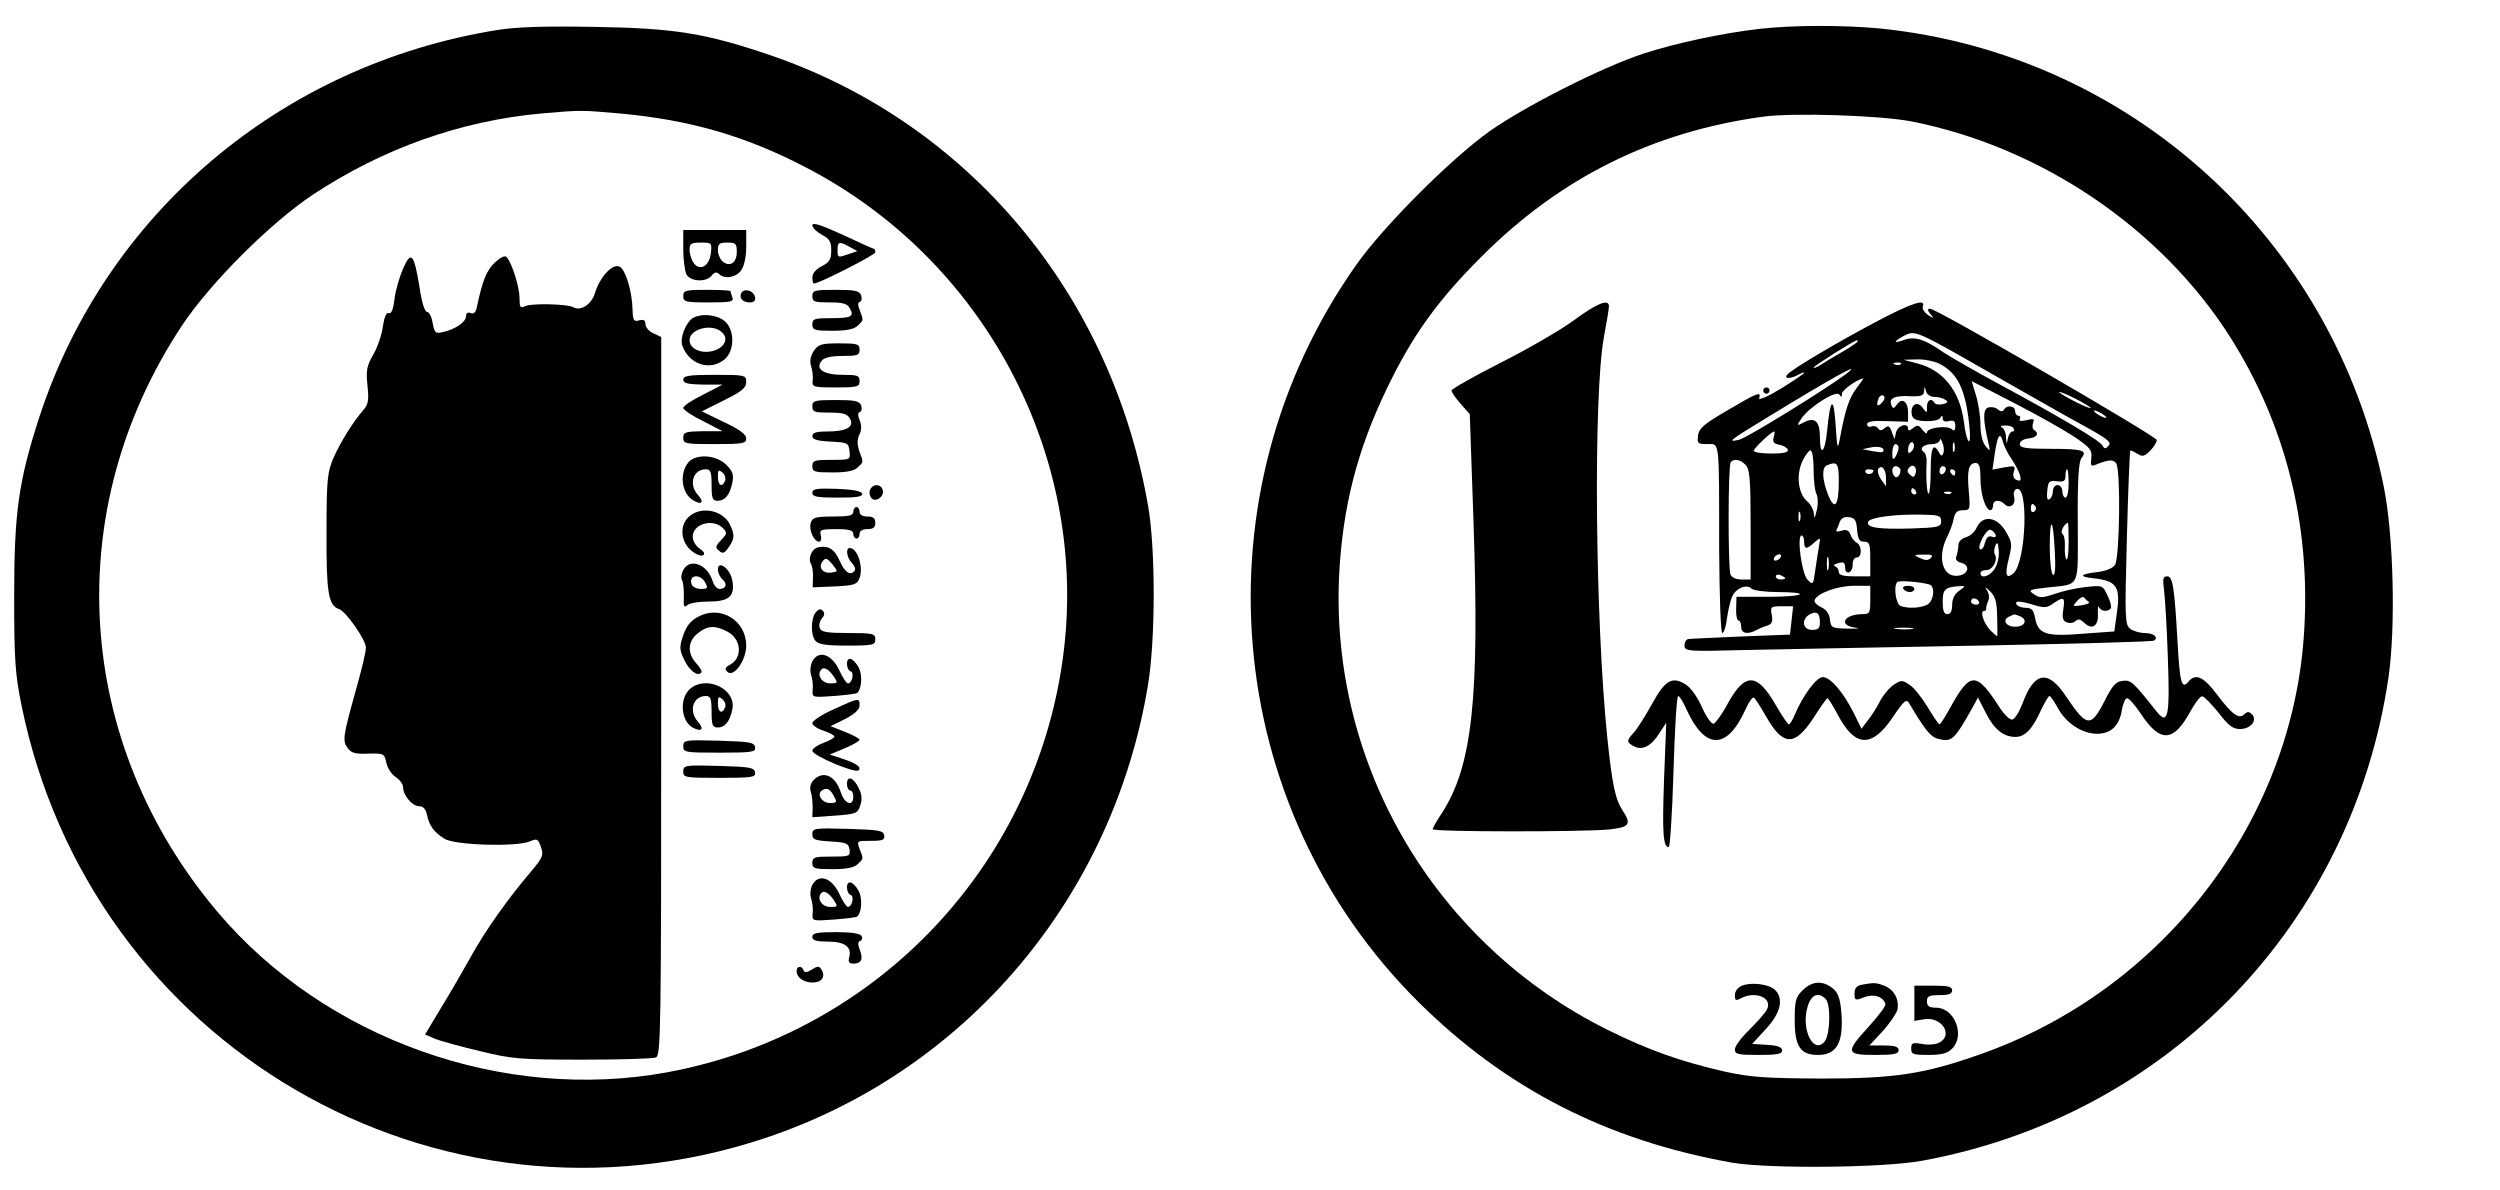
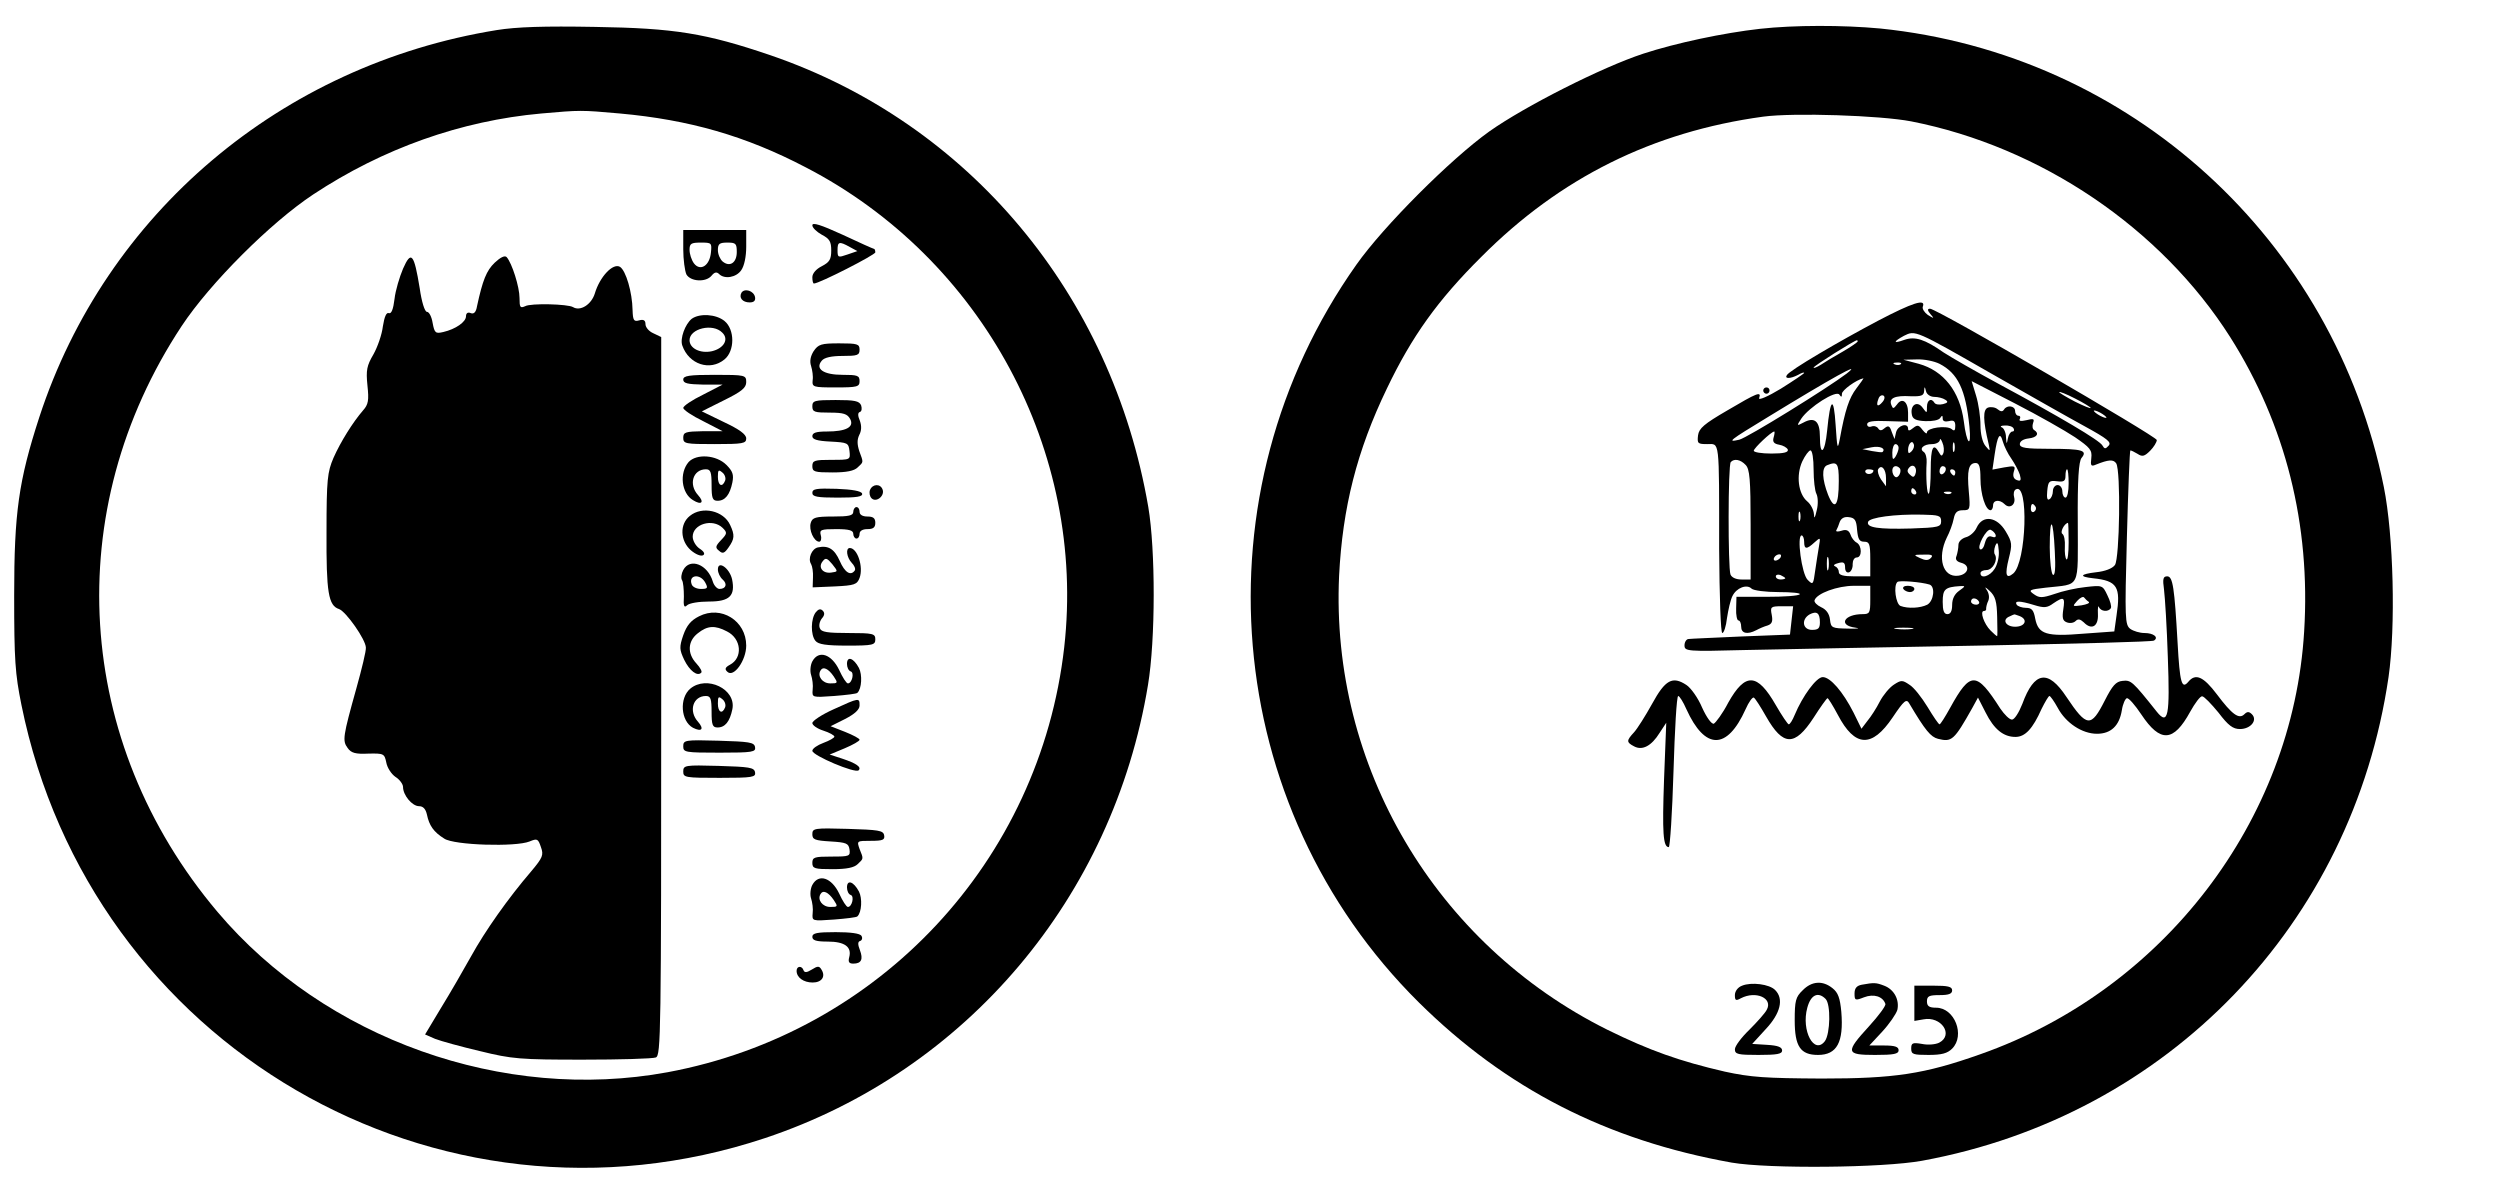
<svg xmlns="http://www.w3.org/2000/svg" version="1.0" width="210mm" height="100mm" viewBox="0 0 794 378" preserveAspectRatio="xMidYMid meet">
  <g transform="translate(0,378) scale(0.1,-0.1)" fill="#000000" stroke="none">
    <path d="M1578 3685 c-686 -111 -1242 -583 -1453 -1229 -66 -203 -80 -304 -80 -566 0 -206 3 -249 23 -348 219 -1082 1320 -1723 2362 -1376 639 213 1105 765 1216 1439 24 144 24 429 1 565 -116 676 -570 1219 -1200 1435 -206 70 -304 86 -557 90 -163 3 -249 0 -312 -10z m391 -265 c220 -20 399 -71 590 -171 561 -290 891 -903 821 -1524 -77 -679 -587 -1225 -1260 -1350 -521 -96 -1087 105 -1429 509 -456 540 -501 1275 -114 1861 90 136 282 328 418 418 221 146 469 234 724 257 125 11 126 11 250 0z" />
    <path d="M2580 3065 c0 -8 14 -21 30 -30 25 -13 30 -22 30 -50 0 -28 -5 -37 -30 -50 -18 -9 -30 -23 -30 -35 0 -11 2 -20 5 -20 17 0 195 91 195 99 0 6 -2 11 -4 11 -2 0 -47 20 -100 45 -70 32 -96 40 -96 30z m119 -69 l24 -13 -32 -11 c-29 -10 -31 -10 -31 14 0 27 5 29 39 10z" />
    <path d="M2170 2989 c0 -33 5 -69 10 -80 13 -23 62 -26 80 -4 9 11 16 13 24 5 17 -17 54 -11 70 12 10 14 16 44 16 75 l0 53 -100 0 -100 0 0 -61z m88 -10 c-4 -43 -34 -61 -54 -35 -8 11 -14 30 -14 43 0 20 5 23 36 23 34 0 35 -1 32 -31z m82 1 c0 -34 -22 -49 -45 -30 -8 7 -15 23 -15 36 0 20 5 24 30 24 27 0 30 -3 30 -30z" />
    <path d="M1280 2927 c-11 -26 -24 -69 -27 -96 -4 -33 -10 -48 -18 -45 -8 3 -14 -11 -19 -42 -3 -26 -17 -66 -30 -89 -21 -36 -24 -50 -19 -99 5 -47 3 -60 -14 -79 -32 -37 -71 -99 -94 -151 -19 -45 -22 -67 -22 -235 -1 -193 6 -234 40 -245 22 -8 84 -96 85 -122 1 -11 -13 -68 -30 -129 -43 -154 -45 -167 -28 -190 11 -16 25 -20 66 -18 49 1 51 0 57 -29 3 -16 16 -36 29 -45 13 -8 24 -23 24 -32 0 -26 29 -61 51 -61 13 0 21 -9 25 -27 7 -34 21 -55 55 -76 31 -21 227 -27 271 -9 24 10 27 9 36 -18 9 -25 6 -33 -31 -77 -73 -85 -147 -190 -191 -270 -24 -43 -66 -116 -95 -163 l-51 -85 32 -14 c18 -7 83 -25 143 -39 101 -25 128 -27 325 -27 118 0 223 3 233 7 16 7 17 71 17 1148 l0 1140 -25 12 c-14 6 -25 19 -25 29 0 12 -6 16 -20 12 -17 -5 -20 0 -21 33 -1 56 -21 125 -40 137 -22 13 -64 -31 -80 -85 -11 -35 -46 -57 -69 -43 -16 10 -135 13 -152 3 -16 -7 -18 -4 -18 26 0 35 -24 111 -41 130 -6 6 -20 -1 -38 -18 -26 -25 -38 -55 -56 -138 -3 -19 -10 -26 -20 -22 -9 4 -15 0 -15 -10 0 -18 -33 -41 -72 -50 -25 -6 -28 -3 -34 29 -3 19 -11 35 -18 35 -7 0 -17 32 -23 75 -18 110 -27 121 -53 62z" />
-     <path d="M2170 2840 c0 -18 7 -20 81 -20 70 0 80 2 75 16 -3 9 -6 18 -6 20 0 2 -34 4 -75 4 -68 0 -75 -2 -75 -20z" />
    <path d="M2355 2851 c-9 -16 3 -31 26 -31 14 0 19 6 17 17 -4 20 -33 29 -43 14z" />
-     <path d="M2580 2840 c0 -18 7 -20 55 -20 43 0 56 -4 64 -19 15 -26 5 -31 -61 -31 -51 0 -58 -2 -58 -20 0 -18 7 -20 64 -20 45 0 69 5 80 16 19 18 19 16 7 48 -7 16 -7 26 0 28 6 2 7 11 4 21 -6 14 -20 17 -81 17 -67 0 -74 -2 -74 -20z" />
    <path d="M2197 2768 c-21 -17 -38 -63 -30 -85 21 -60 88 -82 134 -44 33 27 33 95 0 122 -27 22 -79 25 -104 7z m97 -44 c22 -21 5 -50 -33 -59 -37 -8 -71 9 -71 35 0 37 74 55 104 24z" />
    <path d="M2584 2665 c-10 -16 -13 -32 -8 -47 4 -13 7 -33 5 -45 -2 -22 1 -23 73 -23 69 0 76 2 76 20 0 18 -7 20 -54 20 -61 0 -88 19 -66 45 8 10 31 15 66 15 47 0 54 2 54 20 0 18 -7 20 -65 20 -57 0 -66 -3 -81 -25z" />
    <path d="M2170 2575 c0 -12 14 -15 63 -16 l62 0 -62 -32 c-35 -17 -63 -36 -63 -42 0 -6 28 -25 63 -42 l62 -32 -62 0 c-56 -1 -63 -3 -63 -21 0 -19 7 -20 100 -20 90 0 100 2 100 18 0 13 -22 29 -71 52 l-70 34 70 35 c57 28 71 40 71 58 0 22 -3 23 -100 23 -82 0 -100 -3 -100 -15z" />
    <path d="M2580 2490 c0 -18 7 -20 55 -20 44 0 56 -4 65 -20 14 -26 -13 -40 -74 -40 -34 0 -46 -4 -46 -15 0 -10 15 -15 58 -17 54 -3 57 -4 60 -30 3 -28 3 -28 -57 -28 -54 0 -61 -2 -61 -20 0 -18 7 -20 64 -20 45 0 69 5 80 16 19 18 19 14 5 52 -7 22 -7 36 0 51 7 13 8 28 2 45 -7 16 -7 26 0 28 6 2 7 11 4 21 -6 14 -20 17 -81 17 -67 0 -74 -2 -74 -20z" />
    <path d="M2187 2313 c-30 -35 -23 -99 14 -121 27 -17 37 -7 16 16 -31 34 -16 82 25 82 15 0 18 -9 18 -50 0 -42 3 -50 19 -50 24 0 39 19 47 58 5 25 1 36 -19 56 -32 32 -95 36 -120 9z m116 -59 c-9 -23 -23 -16 -23 12 0 22 2 24 14 14 8 -6 12 -18 9 -26z" />
    <path d="M2763 2224 c-3 -8 -1 -20 5 -26 15 -15 43 8 35 28 -7 19 -32 18 -40 -2z" />
    <path d="M2580 2215 c0 -12 15 -15 81 -15 60 0 80 3 77 13 -3 8 -31 13 -81 15 -64 2 -77 0 -77 -13z" />
    <path d="M2710 2155 c0 -12 -14 -15 -64 -15 -55 0 -66 -3 -71 -20 -7 -22 10 -60 27 -60 5 0 8 9 5 20 -5 18 0 20 49 20 41 0 54 -4 54 -15 0 -8 5 -15 10 -15 6 0 10 7 10 15 0 9 9 15 25 15 18 0 25 5 25 20 0 15 -7 20 -25 20 -16 0 -25 6 -25 15 0 8 -4 15 -10 15 -5 0 -10 -7 -10 -15z" />
    <path d="M2191 2142 c-33 -26 -31 -79 3 -109 15 -13 32 -20 39 -16 7 4 3 12 -11 21 -12 8 -22 25 -22 38 0 40 63 59 95 28 15 -15 15 -18 -5 -39 -18 -19 -19 -24 -6 -34 11 -10 17 -8 30 11 19 27 20 39 5 71 -21 46 -89 61 -128 29z" />
    <path d="M2598 2042 c-20 -4 -33 -36 -22 -53 4 -7 7 -26 6 -43 l-1 -31 70 3 c63 3 71 6 79 27 13 35 -7 95 -31 95 -14 0 -10 -30 6 -47 8 -8 13 -19 10 -24 -13 -19 -32 -7 -48 30 -17 38 -36 50 -69 43z m42 -80 c-27 -4 -43 17 -27 36 9 12 14 10 30 -9 19 -24 19 -24 -3 -27z" />
    <path d="M2170 1970 c-6 -11 -8 -26 -4 -32 4 -6 6 -29 6 -52 -2 -31 1 -37 10 -28 7 7 38 12 70 12 65 0 84 18 73 71 -8 35 -45 61 -45 31 0 -11 7 -25 15 -32 16 -14 11 -30 -10 -30 -7 0 -17 10 -21 23 -16 55 -73 77 -94 37z m70 -40 c9 -17 8 -20 -14 -20 -13 0 -26 6 -29 14 -12 31 27 36 43 6z" />
    <path d="M2591 1836 c-16 -20 -17 -72 -1 -91 9 -11 34 -15 101 -15 82 0 89 2 89 20 0 18 -7 20 -85 20 -67 0 -87 3 -91 15 -4 8 -1 22 6 31 9 10 10 18 3 25 -7 7 -14 5 -22 -5z" />
    <path d="M2220 1823 c-26 -13 -39 -29 -50 -60 -13 -38 -12 -46 3 -78 17 -35 42 -54 54 -41 4 3 -3 16 -15 29 -30 32 -28 71 4 96 31 25 55 26 93 6 46 -23 51 -84 9 -106 -15 -8 -17 -14 -8 -22 20 -20 60 36 60 83 0 79 -80 129 -150 93z" />
    <path d="M2580 1680 c-6 -11 -8 -31 -4 -43 4 -12 7 -33 5 -47 -2 -25 -2 -25 68 -20 38 3 72 7 74 10 14 13 16 58 5 79 -17 32 -38 39 -38 13 0 -11 5 -22 12 -24 12 -4 4 -38 -9 -38 -5 0 -17 19 -28 43 -24 50 -65 64 -85 27z m68 -48 c14 -21 13 -22 -11 -22 -25 0 -42 23 -31 41 8 14 25 6 42 -19z" />
    <path d="M2192 1593 c-35 -30 -30 -103 9 -124 28 -14 36 -4 16 19 -31 34 -16 82 25 82 15 0 18 -9 18 -50 0 -42 3 -50 19 -50 24 0 39 19 47 58 13 64 -82 109 -134 65z m111 -59 c-9 -23 -23 -16 -23 12 0 22 2 24 14 14 8 -6 12 -18 9 -26z" />
    <path d="M2648 1528 c-38 -17 -68 -37 -68 -44 0 -7 16 -18 35 -24 19 -6 35 -15 35 -19 0 -4 -16 -13 -35 -20 -19 -7 -35 -18 -35 -25 0 -15 137 -73 147 -62 10 10 -7 22 -52 37 l-40 13 48 20 c26 11 47 23 47 27 0 4 -21 15 -46 25 l-46 18 46 23 c31 16 46 30 46 43 0 25 -1 25 -82 -12z" />
    <path d="M2170 1410 c0 -19 6 -20 116 -20 105 0 115 2 112 18 -3 15 -18 17 -116 20 -107 3 -112 2 -112 -18z" />
    <path d="M2170 1330 c0 -19 6 -20 116 -20 105 0 115 2 112 18 -3 15 -18 17 -116 20 -107 3 -112 2 -112 -18z" />
-     <path d="M2585 1304 c-11 -11 -14 -25 -10 -38 4 -12 6 -34 6 -51 l-1 -30 72 5 c67 5 72 7 80 32 7 19 5 36 -4 54 -16 35 -38 43 -38 15 0 -12 5 -21 10 -21 6 0 10 -9 10 -20 0 -33 -28 -23 -40 15 -17 52 -55 69 -85 39z m65 -55 c9 -16 7 -19 -14 -19 -26 0 -44 29 -24 41 15 9 25 4 38 -22z" />
    <path d="M2580 1131 c0 -17 8 -20 58 -23 50 -3 57 -6 60 -25 3 -22 0 -23 -57 -23 -54 0 -61 -2 -61 -20 0 -18 7 -20 64 -20 45 0 69 5 80 16 19 18 19 16 6 48 -9 26 -9 26 36 26 38 0 45 3 42 18 -3 15 -18 17 -116 20 -106 3 -112 2 -112 -17z" />
    <path d="M2580 970 c-6 -11 -8 -31 -4 -43 4 -12 7 -33 5 -47 -2 -25 -2 -25 68 -20 38 3 72 7 74 10 14 13 16 58 5 79 -17 32 -38 39 -38 13 0 -11 5 -22 12 -24 12 -4 4 -38 -9 -38 -5 0 -17 19 -28 43 -24 50 -65 64 -85 27z m68 -48 c14 -21 13 -22 -11 -22 -25 0 -42 23 -31 41 8 14 25 6 42 -19z" />
    <path d="M2580 805 c0 -11 12 -15 49 -15 54 0 77 -17 68 -50 -4 -15 0 -20 13 -20 26 0 32 14 21 43 -7 18 -7 27 1 29 6 2 8 10 4 16 -4 8 -35 12 -82 12 -59 0 -74 -3 -74 -15z" />
    <path d="M2530 697 c0 -21 22 -37 51 -37 29 0 42 19 28 41 -7 12 -12 12 -31 0 -16 -10 -23 -10 -26 -2 -5 15 -22 14 -22 -2z" />
    <path d="M5590 3689 c-116 -13 -267 -45 -371 -79 -131 -43 -376 -167 -489 -247 -123 -88 -336 -301 -422 -423 -514 -727 -430 -1720 198 -2343 277 -274 597 -438 994 -509 117 -20 480 -17 605 6 780 143 1366 751 1481 1536 23 160 16 450 -15 604 -159 787 -805 1375 -1600 1456 -118 11 -272 11 -381 -1z m480 -294 c412 -81 793 -339 1013 -685 176 -278 256 -596 235 -935 -36 -602 -448 -1139 -1029 -1343 -178 -63 -272 -77 -504 -77 -179 1 -224 4 -307 22 -143 33 -239 67 -373 133 -546 272 -880 838 -852 1442 11 216 56 396 152 595 79 165 161 280 300 418 250 251 544 397 895 445 97 13 371 4 470 -15z" />
-     <path d="M5001 2765 c-40 -30 -145 -91 -232 -135 -87 -44 -159 -85 -159 -90 0 -5 13 -24 29 -42 l29 -33 12 -345 c19 -560 -4 -771 -100 -921 -17 -25 -30 -49 -30 -52 0 -9 477 -9 559 -1 66 7 73 16 46 58 -25 37 -34 81 -50 231 -39 380 -45 1088 -11 1275 9 47 16 91 16 98 0 24 -37 10 -109 -43z" />
    <path d="M5965 2762 c-125 -66 -282 -158 -290 -173 -8 -12 11 -12 36 1 10 6 19 9 19 6 0 -2 -34 -25 -74 -50 -41 -25 -72 -38 -69 -30 8 23 -6 17 -101 -39 -74 -43 -90 -57 -93 -79 -3 -26 -1 -28 29 -28 40 0 38 22 38 -332 1 -154 5 -268 10 -268 5 0 12 21 15 48 4 26 11 57 17 69 13 27 46 39 61 24 6 -6 45 -11 86 -11 41 0 71 -3 67 -7 -4 -5 -51 -8 -104 -8 l-97 0 -1 -37 c-1 -21 3 -38 7 -38 5 0 9 -9 9 -20 0 -21 19 -26 48 -11 9 5 25 12 36 15 14 5 17 13 13 34 -5 25 -3 27 31 27 l37 0 -5 -45 -5 -45 -155 -6 c-85 -4 -161 -7 -167 -8 -7 0 -13 -10 -13 -20 0 -19 7 -20 193 -15 105 2 439 9 740 14 302 6 553 12 558 16 16 10 -1 24 -30 24 -15 0 -35 6 -45 13 -17 13 -18 30 -11 290 4 152 9 277 11 277 3 0 13 -5 23 -11 15 -10 22 -8 40 10 11 11 21 27 21 34 -1 12 -699 417 -720 417 -9 0 -9 -5 1 -17 13 -15 12 -15 -8 -3 -11 8 -19 20 -16 27 10 26 -33 12 -142 -45z m363 -170 c114 -65 246 -140 294 -166 71 -39 85 -50 75 -61 -10 -11 -13 -11 -20 1 -9 16 -134 90 -327 194 -74 40 -154 86 -177 101 -60 42 -91 52 -125 40 -36 -13 -36 -6 -1 13 36 18 35 19 281 -122z m-428 104 c0 -2 -21 -17 -47 -32 -27 -15 -58 -34 -70 -42 -13 -8 -23 -12 -23 -9 0 5 130 87 138 87 1 0 2 -2 2 -4z m260 -71 c58 -30 83 -81 95 -200 7 -71 -9 -56 -18 18 -13 95 -64 160 -143 182 l-49 13 43 1 c24 1 56 -6 72 -14z m-123 -1 c-3 -3 -12 -4 -19 -1 -8 3 -5 6 6 6 11 1 17 -2 13 -5z m-172 -30 c-62 -47 -316 -204 -341 -210 -40 -9 -34 -4 91 72 201 123 305 181 250 138z m31 -47 c-23 -30 -36 -68 -53 -162 -7 -35 -8 -29 -13 45 -6 95 -17 87 -27 -17 -7 -72 -23 -85 -23 -19 0 49 -17 64 -53 44 -21 -11 -21 -10 -6 13 24 36 111 92 121 76 6 -9 8 -8 8 3 0 11 45 44 68 49 2 1 -8 -14 -22 -32z m694 -155 c48 -33 55 -41 52 -66 -3 -25 -1 -28 15 -21 40 16 55 17 64 4 15 -23 11 -302 -4 -323 -8 -11 -31 -20 -60 -23 -51 -6 -55 -14 -10 -19 78 -8 89 -27 75 -119 l-7 -50 -97 -7 c-119 -10 -144 -2 -154 47 -5 28 -11 35 -30 35 -12 0 -26 5 -29 10 -8 13 9 13 55 -1 32 -10 42 -9 61 5 34 23 38 20 32 -19 -4 -27 -2 -36 11 -41 10 -4 22 -2 28 4 8 8 15 6 26 -4 25 -26 47 -13 45 26 -1 19 1 29 3 23 6 -15 30 -17 38 -4 3 5 -2 23 -11 41 -15 32 -16 32 -69 26 -30 -3 -74 -13 -99 -22 -39 -13 -48 -13 -65 -1 -19 13 -16 15 37 21 113 13 102 -9 102 207 -1 136 3 194 12 205 20 24 2 29 -99 29 -79 0 -97 3 -97 15 0 9 11 16 28 18 27 3 35 16 17 27 -5 3 -6 13 -3 22 5 13 2 15 -21 9 -18 -4 -25 -3 -21 4 3 5 1 10 -4 10 -6 0 -11 7 -11 15 0 17 -26 20 -35 5 -5 -8 -11 -7 -21 1 -7 6 -21 8 -30 5 -17 -6 -16 -41 2 -116 5 -24 5 -24 -10 -6 -10 12 -16 39 -16 66 0 26 -6 68 -14 94 l-14 46 136 -70 c76 -39 162 -88 192 -108z m-447 128 c12 0 28 -4 35 -9 10 -6 9 -10 -7 -14 -12 -3 -24 -1 -27 4 -10 17 -24 9 -24 -13 0 -21 0 -21 -14 -2 -17 23 -40 8 -34 -22 2 -14 13 -20 43 -21 22 -1 43 3 47 10 6 9 8 9 8 -2 0 -8 7 -11 20 -8 15 4 20 0 20 -15 0 -15 -3 -18 -12 -10 -16 12 -78 4 -78 -11 0 -6 -6 -2 -14 8 -12 16 -16 17 -30 6 -11 -9 -16 -10 -16 -2 0 20 -32 11 -38 -11 l-5 -22 -9 23 c-6 19 -11 21 -22 12 -10 -9 -16 -9 -21 -1 -4 6 -13 9 -21 6 -8 -3 -14 0 -14 7 0 9 18 12 65 10 l65 -2 0 29 c0 35 -19 49 -35 26 -11 -14 -13 -15 -18 -2 -9 22 11 31 61 28 34 -1 42 2 43 16 1 16 2 16 6 0 2 -10 14 -18 26 -18z m497 -35 c0 -3 -22 6 -50 20 -27 14 -50 28 -50 30 0 3 23 -6 50 -20 28 -14 50 -28 50 -30z m-661 19 c-15 -18 -22 -13 -13 10 3 9 10 13 16 10 5 -3 4 -12 -3 -20z m711 -50 c0 -2 -9 0 -20 6 -11 6 -20 13 -20 16 0 2 9 0 20 -6 11 -6 20 -13 20 -16z m-295 -34 c3 -5 2 -10 -4 -10 -5 0 -12 -10 -14 -22 -4 -20 -4 -20 -6 4 0 14 -7 29 -13 31 -7 3 -3 6 9 6 12 1 25 -3 28 -9z m-762 -29 c-4 -14 1 -20 18 -23 12 -2 24 -9 27 -15 3 -9 -12 -13 -52 -13 -31 0 -56 4 -56 9 0 8 56 61 65 61 2 0 1 -9 -2 -19z m755 -67 c11 -16 23 -39 27 -51 5 -18 3 -22 -10 -17 -10 4 -13 13 -9 27 6 18 3 19 -31 13 l-37 -7 7 48 c9 61 17 74 26 41 4 -14 16 -39 27 -54z m-216 17 c-4 -10 -7 -10 -14 3 -18 32 -26 15 -26 -55 0 -39 -3 -73 -6 -76 -6 -7 -10 53 -7 99 1 14 -3 29 -9 33 -16 10 -1 25 26 25 13 0 24 6 25 13 0 6 4 3 8 -8 5 -11 6 -26 3 -34z m-101 6 c-8 -8 -11 -7 -11 4 0 20 13 34 18 19 3 -7 -1 -17 -7 -23z m136 1 c-3 -7 -5 -2 -5 12 0 14 2 19 5 13 2 -7 2 -19 0 -25z m-228 -3 c-2 -2 -17 0 -34 3 l-30 6 30 6 c26 5 45 -4 34 -15z m51 13 c0 -7 -5 -20 -10 -28 -8 -12 -10 -9 -10 13 0 15 5 27 10 27 6 0 10 -6 10 -12z m-270 -69 c0 -33 4 -68 9 -77 5 -10 6 -33 1 -52 -6 -26 -8 -29 -9 -12 -1 13 -10 31 -21 40 -29 24 -36 83 -16 127 9 19 21 35 26 35 6 0 10 -27 10 -61z m-216 15 c13 -13 16 -45 16 -190 l0 -174 -29 0 c-17 0 -31 6 -35 16 -8 21 -8 349 1 357 11 12 31 8 47 -9z m296 -51 c0 -80 -13 -96 -34 -44 -19 49 -21 87 -3 94 32 13 37 7 37 -50z m243 21 c-4 -10 -8 -10 -17 -1 -9 8 -10 14 -2 23 13 14 27 -2 19 -22z m207 -14 c0 -49 16 -100 32 -100 4 0 8 7 8 15 0 18 21 20 37 4 16 -16 36 -1 30 22 -3 10 -1 22 5 25 42 26 34 -232 -8 -267 -23 -19 -27 -4 -14 48 11 44 11 51 -10 86 -28 47 -73 53 -92 12 -6 -14 -22 -28 -35 -31 -13 -4 -23 -14 -23 -24 0 -10 -3 -26 -6 -35 -5 -11 0 -18 15 -22 30 -8 23 -37 -10 -41 -49 -6 -67 57 -36 121 9 17 19 44 22 60 4 20 11 27 29 27 23 0 24 2 19 59 -6 67 -1 91 22 91 11 0 15 -12 15 -50z m-300 2 l0 -26 -16 22 c-8 12 -12 27 -9 32 10 17 25 1 25 -28z m43 32 c9 -9 -4 -35 -14 -28 -5 3 -9 12 -9 20 0 14 12 19 23 8z m147 -3 c0 -6 -4 -13 -10 -16 -5 -3 -10 1 -10 9 0 9 5 16 10 16 6 0 10 -4 10 -9z m-230 -5 c0 -11 -19 -15 -25 -6 -3 5 1 10 9 10 9 0 16 -2 16 -4z m260 -6 c0 -5 -2 -10 -4 -10 -3 0 -8 5 -11 10 -3 6 -1 10 4 10 6 0 11 -4 11 -10z m360 -35 c0 -25 -4 -45 -10 -45 -5 0 -10 9 -10 20 0 11 -7 20 -15 20 -8 0 -15 -9 -15 -19 0 -11 -5 -23 -11 -26 -7 -5 -9 5 -7 26 3 31 6 34 31 31 22 -3 27 1 27 17 0 12 2 21 5 21 3 0 5 -20 5 -45z m-485 -25 c3 -5 1 -10 -4 -10 -6 0 -11 5 -11 10 0 6 2 10 4 10 3 0 8 -4 11 -10z m112 -6 c-3 -3 -12 -4 -19 -1 -8 3 -5 6 6 6 11 1 17 -2 13 -5z m268 -43 c3 -5 1 -12 -5 -16 -5 -3 -10 1 -10 9 0 18 6 21 15 7z m-748 -43 c-3 -7 -5 -2 -5 12 0 14 2 19 5 13 2 -7 2 -19 0 -25z m448 -3 c0 -18 -8 -20 -95 -23 -105 -3 -143 3 -137 21 4 14 85 25 172 23 53 -1 60 -3 60 -21z m-267 -27 c3 -30 7 -38 23 -38 16 0 19 -7 19 -55 l0 -55 -50 0 c-36 0 -50 4 -50 14 0 8 -6 16 -12 18 -7 3 -2 7 10 10 17 5 22 2 22 -14 0 -11 5 -18 13 -15 6 2 12 14 11 26 0 11 5 21 13 21 17 0 17 37 0 47 -8 4 -17 16 -20 26 -5 13 -13 17 -28 12 -12 -4 -19 -3 -17 1 3 5 8 17 11 27 5 12 15 17 29 15 19 -2 24 -10 26 -40z m628 -68 c3 -53 1 -79 -6 -75 -5 3 -10 43 -10 87 0 103 11 95 16 -12z m44 28 c0 -34 -3 -58 -7 -54 -4 4 -6 22 -5 41 1 18 -2 36 -8 40 -8 5 6 33 18 35 1 0 2 -28 2 -62z m-232 24 c2 -7 -2 -10 -12 -6 -10 4 -17 -2 -22 -20 -3 -14 -10 -23 -15 -20 -12 7 20 66 33 62 7 -3 14 -10 16 -16z m-608 -22 c0 -25 8 -25 33 -2 19 17 19 16 14 -13 -3 -16 -8 -51 -12 -77 -6 -45 -7 -46 -24 -29 -19 19 -35 141 -19 141 4 0 8 -9 8 -20z m605 -86 c-15 -24 -45 -33 -45 -14 0 6 9 10 19 10 20 0 37 32 27 49 -4 5 -3 17 1 28 6 14 9 11 11 -15 2 -19 -4 -44 -13 -58z m-680 36 c-3 -5 -11 -10 -16 -10 -6 0 -7 5 -4 10 3 6 11 10 16 10 6 0 7 -4 4 -10z m152 -37 c-3 -10 -5 -2 -5 17 0 19 2 27 5 18 2 -10 2 -26 0 -35z m325 35 c-8 -8 -17 -8 -34 0 -22 10 -21 11 12 11 26 1 31 -2 22 -11z m-462 -64 c0 -2 -7 -4 -15 -4 -8 0 -15 4 -15 10 0 5 7 7 15 4 8 -4 15 -8 15 -10z m458 -20 c19 -6 14 -52 -7 -64 -22 -11 -61 -13 -85 -4 -15 6 -23 64 -10 76 5 6 76 0 102 -8z m-188 -49 c0 -41 -2 -45 -24 -45 -60 0 -79 -36 -23 -43 17 -2 7 -4 -23 -3 -52 1 -55 2 -58 29 -2 18 -12 32 -28 39 -13 6 -23 16 -21 22 7 22 73 46 125 46 l52 0 0 -45z m282 29 c-14 -10 -22 -25 -22 -45 0 -19 -5 -29 -15 -29 -11 0 -15 11 -15 39 0 40 7 47 55 50 18 1 18 0 -3 -15z m121 -83 c1 -33 1 -61 0 -61 -2 0 -11 8 -21 18 -21 21 -35 62 -21 62 5 0 8 3 7 8 0 4 2 15 7 25 4 10 2 24 -6 35 -7 10 -3 8 10 -4 18 -17 23 -33 24 -83z m291 48 c4 -4 -6 -8 -23 -11 -29 -4 -30 -4 -14 14 9 10 19 15 22 11 3 -4 10 -11 15 -14z m-349 1 c3 -5 -1 -10 -9 -10 -9 0 -16 5 -16 10 0 6 4 10 9 10 6 0 13 -4 16 -10z m-505 -66 c0 -19 -5 -24 -25 -24 -30 0 -35 33 -8 49 23 12 33 5 33 -25z m634 20 c28 -11 18 -34 -14 -34 -30 0 -43 23 -17 33 6 3 13 6 14 6 1 1 8 -2 17 -5z m-341 -41 c-13 -2 -35 -2 -50 0 -16 2 -5 4 22 4 28 0 40 -2 28 -4z" />
    <path d="M6045 1910 c3 -5 13 -10 21 -10 8 0 14 5 14 10 0 6 -9 10 -21 10 -11 0 -17 -4 -14 -10z" />
    <path d="M5600 2540 c0 -5 5 -10 10 -10 6 0 10 5 10 10 0 6 -4 10 -10 10 -5 0 -10 -4 -10 -10z" />
    <path d="M6873 1907 c3 -24 9 -119 12 -213 7 -187 1 -219 -35 -174 -78 98 -82 101 -109 98 -21 -2 -32 -15 -56 -62 -44 -87 -57 -86 -122 11 -58 88 -102 82 -140 -22 -11 -28 -25 -50 -33 -50 -8 0 -24 16 -37 35 -76 119 -95 119 -159 3 -16 -29 -31 -53 -34 -53 -3 0 -20 25 -38 55 -19 31 -44 63 -58 71 -22 15 -26 15 -49 0 -14 -9 -34 -33 -45 -54 -10 -20 -28 -48 -39 -61 l-19 -25 -25 51 c-34 67 -74 113 -98 113 -20 0 -64 -60 -89 -120 -7 -17 -15 -30 -19 -30 -3 0 -22 28 -41 61 -59 103 -97 104 -151 8 -18 -35 -40 -64 -46 -67 -7 -2 -23 20 -37 51 -13 31 -36 63 -50 72 -44 29 -67 17 -109 -60 -21 -38 -47 -79 -57 -90 -25 -27 -25 -32 0 -45 26 -14 55 1 81 43 l21 32 -7 -180 c-6 -170 -3 -215 15 -215 4 0 11 108 15 240 4 132 10 240 15 240 4 0 16 -19 26 -42 59 -130 129 -131 188 0 10 23 22 39 26 37 5 -3 22 -30 39 -60 54 -95 91 -96 151 -4 21 33 41 61 44 62 2 1 17 -23 33 -53 54 -103 108 -106 174 -8 37 55 44 60 53 44 51 -86 68 -106 91 -112 44 -11 51 -5 109 98 l18 33 24 -47 c27 -54 57 -78 95 -78 31 0 55 26 83 89 11 22 22 41 25 41 3 0 15 -17 26 -37 26 -49 78 -83 125 -83 44 0 71 25 79 75 3 20 11 37 16 38 6 1 26 -22 46 -52 60 -90 102 -88 155 9 15 27 32 50 38 49 6 0 29 -24 52 -52 31 -41 46 -52 68 -52 34 0 57 28 38 47 -9 9 -15 9 -24 0 -17 -17 -39 -1 -87 63 -43 57 -68 68 -91 40 -21 -25 -27 -3 -34 124 -10 176 -15 211 -33 211 -13 0 -15 -8 -10 -43z" />
    <path d="M5533 650 c-14 -5 -23 -18 -23 -30 0 -17 3 -19 19 -10 48 25 103 0 82 -37 -5 -10 -30 -38 -55 -63 -25 -24 -46 -52 -46 -62 0 -16 10 -18 75 -18 59 0 75 3 75 14 0 11 -14 16 -47 18 l-48 3 43 47 c47 50 58 96 30 124 -18 19 -76 26 -105 14z" />
    <path d="M5725 635 c-22 -21 -25 -33 -25 -95 0 -83 18 -110 74 -110 60 0 82 40 74 137 -4 43 -10 61 -28 75 -31 25 -66 23 -95 -7z m73 -27 c17 -17 15 -110 -2 -134 -34 -45 -76 33 -56 106 11 41 34 52 58 28z" />
    <path d="M5913 653 c-16 -3 -23 -11 -23 -28 0 -22 2 -23 30 -12 31 12 60 3 68 -21 2 -6 -22 -38 -52 -71 -76 -83 -74 -91 19 -91 60 0 75 3 75 15 0 11 -12 15 -46 15 l-47 0 41 44 c23 25 44 56 48 69 7 32 -10 65 -42 77 -26 10 -32 10 -71 3z" />
    <path d="M6080 594 l0 -56 29 5 c56 11 97 -49 50 -74 -12 -6 -36 -8 -55 -4 -30 5 -34 3 -34 -15 0 -18 6 -20 55 -20 42 0 60 5 75 20 42 42 8 130 -51 130 -22 0 -29 5 -29 20 0 17 7 20 40 20 29 0 40 4 40 15 0 12 -13 15 -60 15 l-60 0 0 -56z" />
  </g>
</svg>